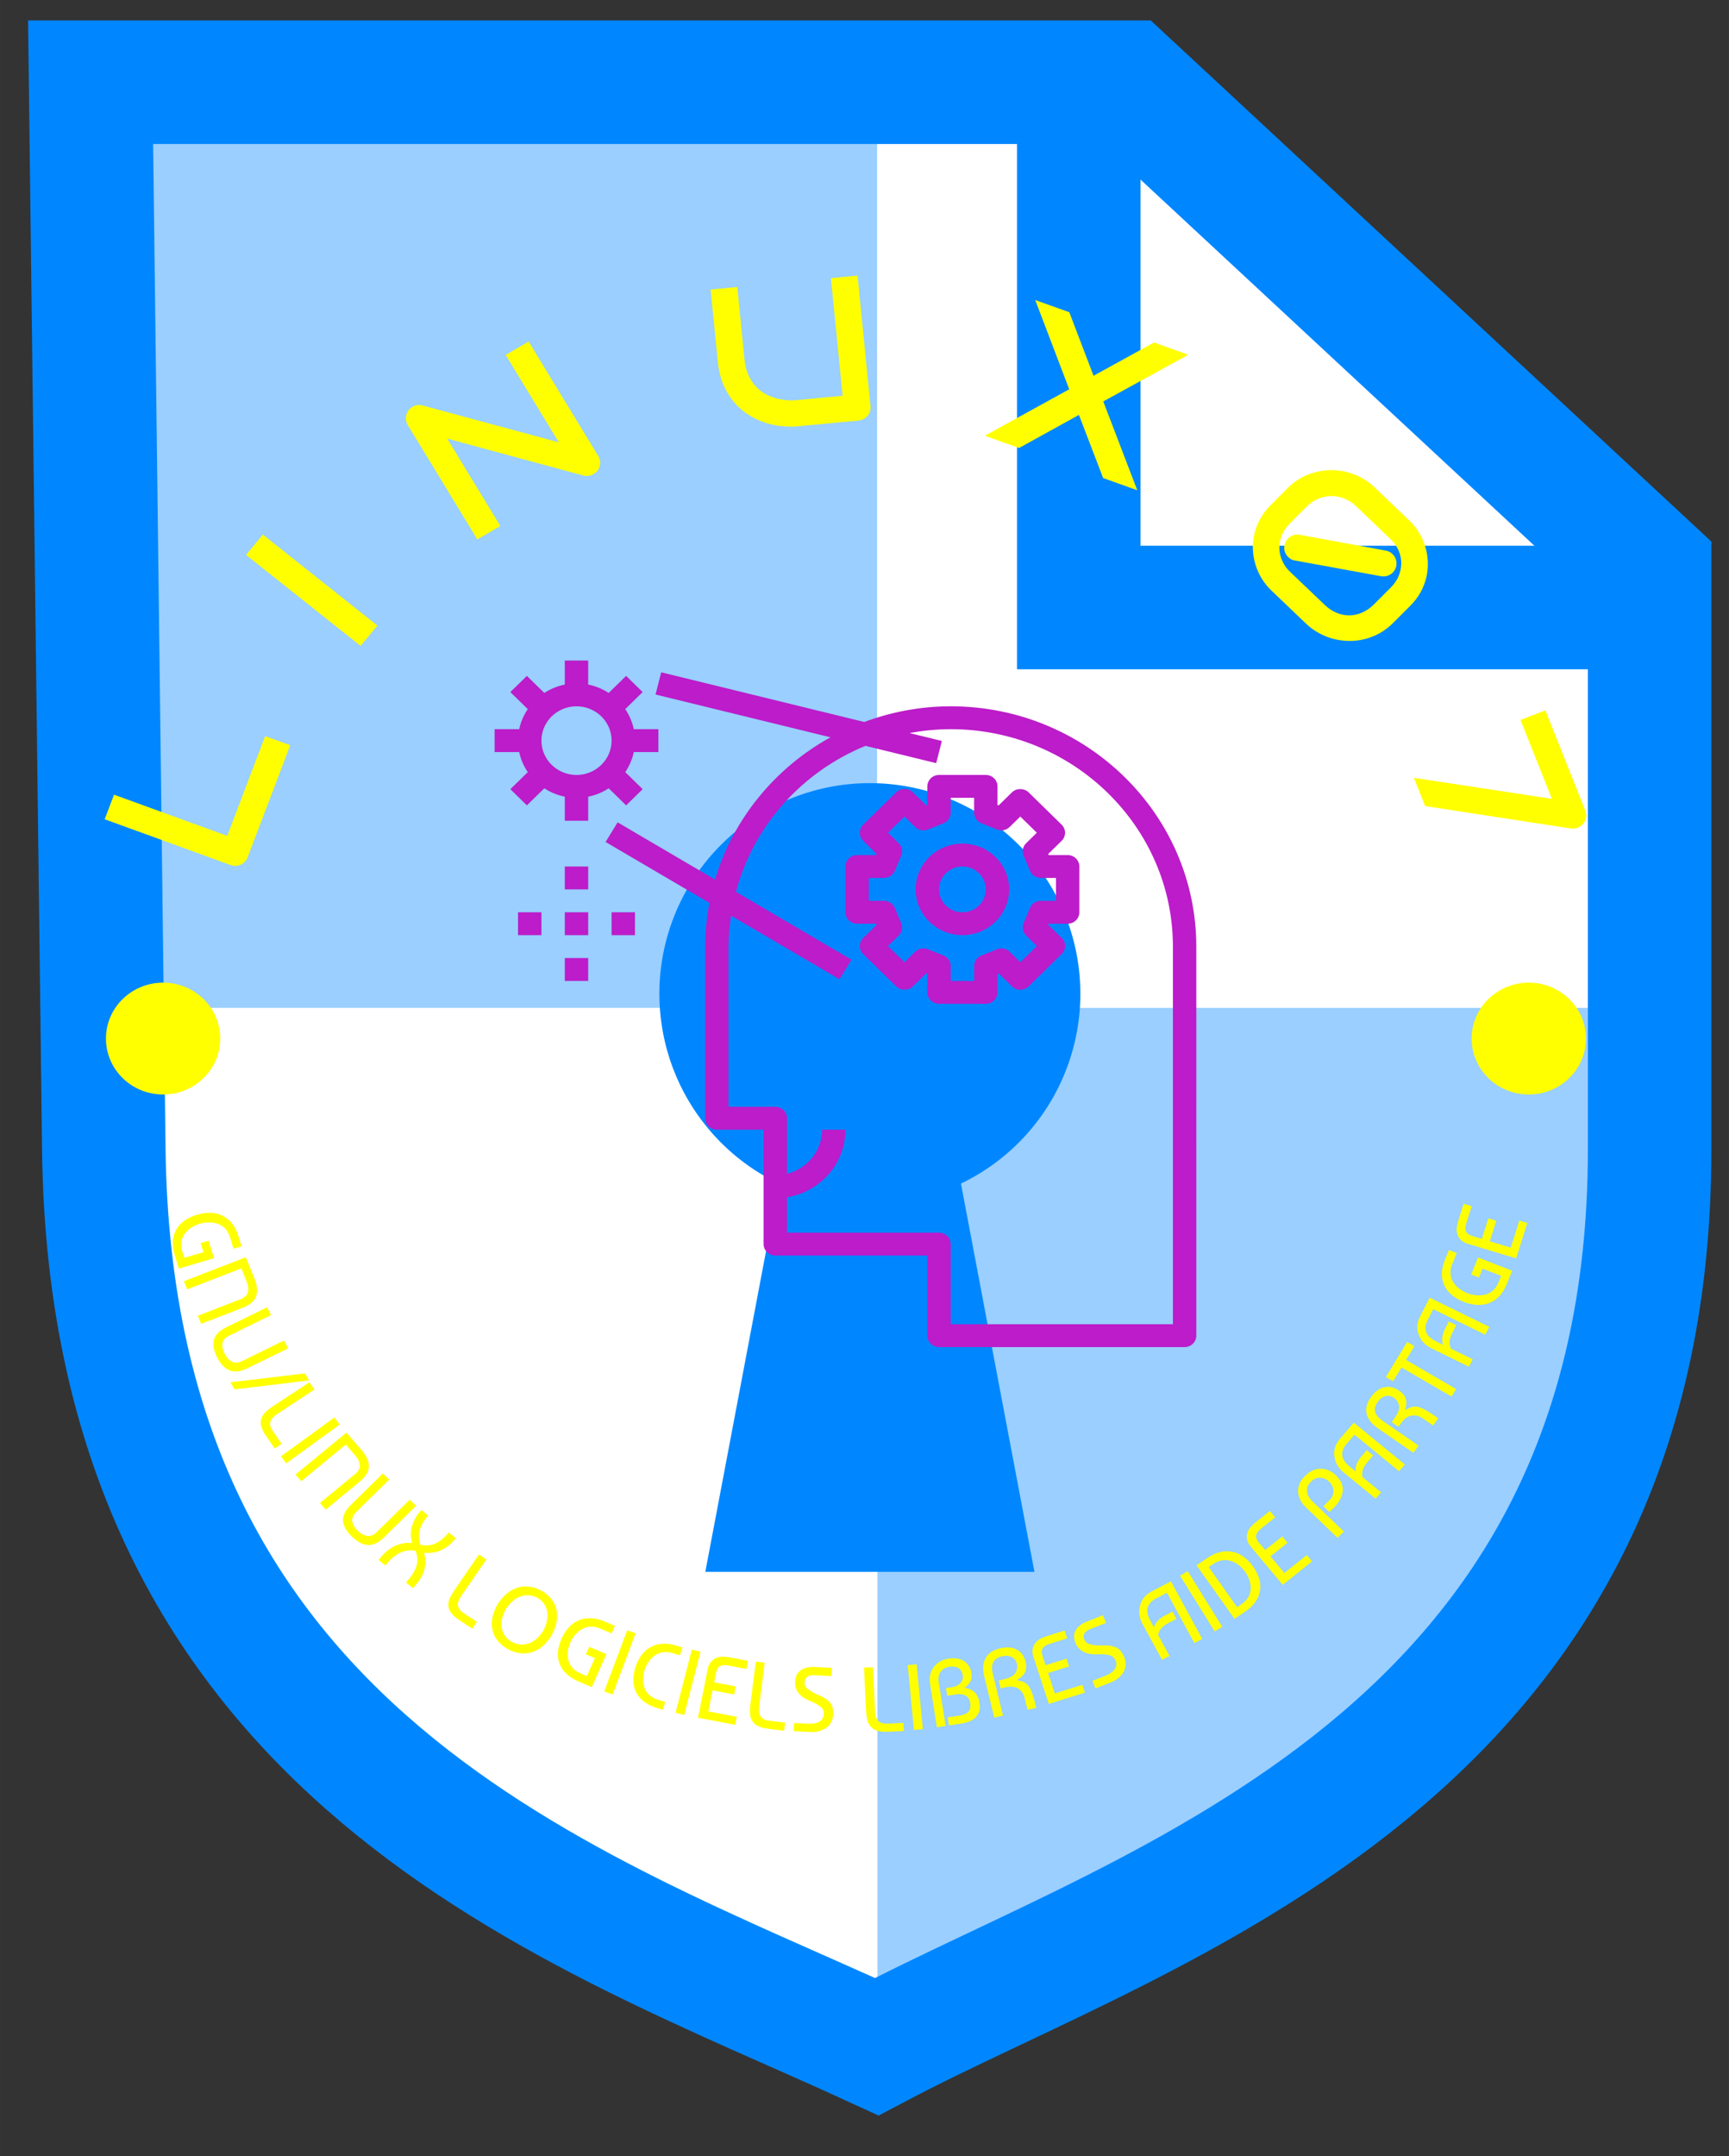
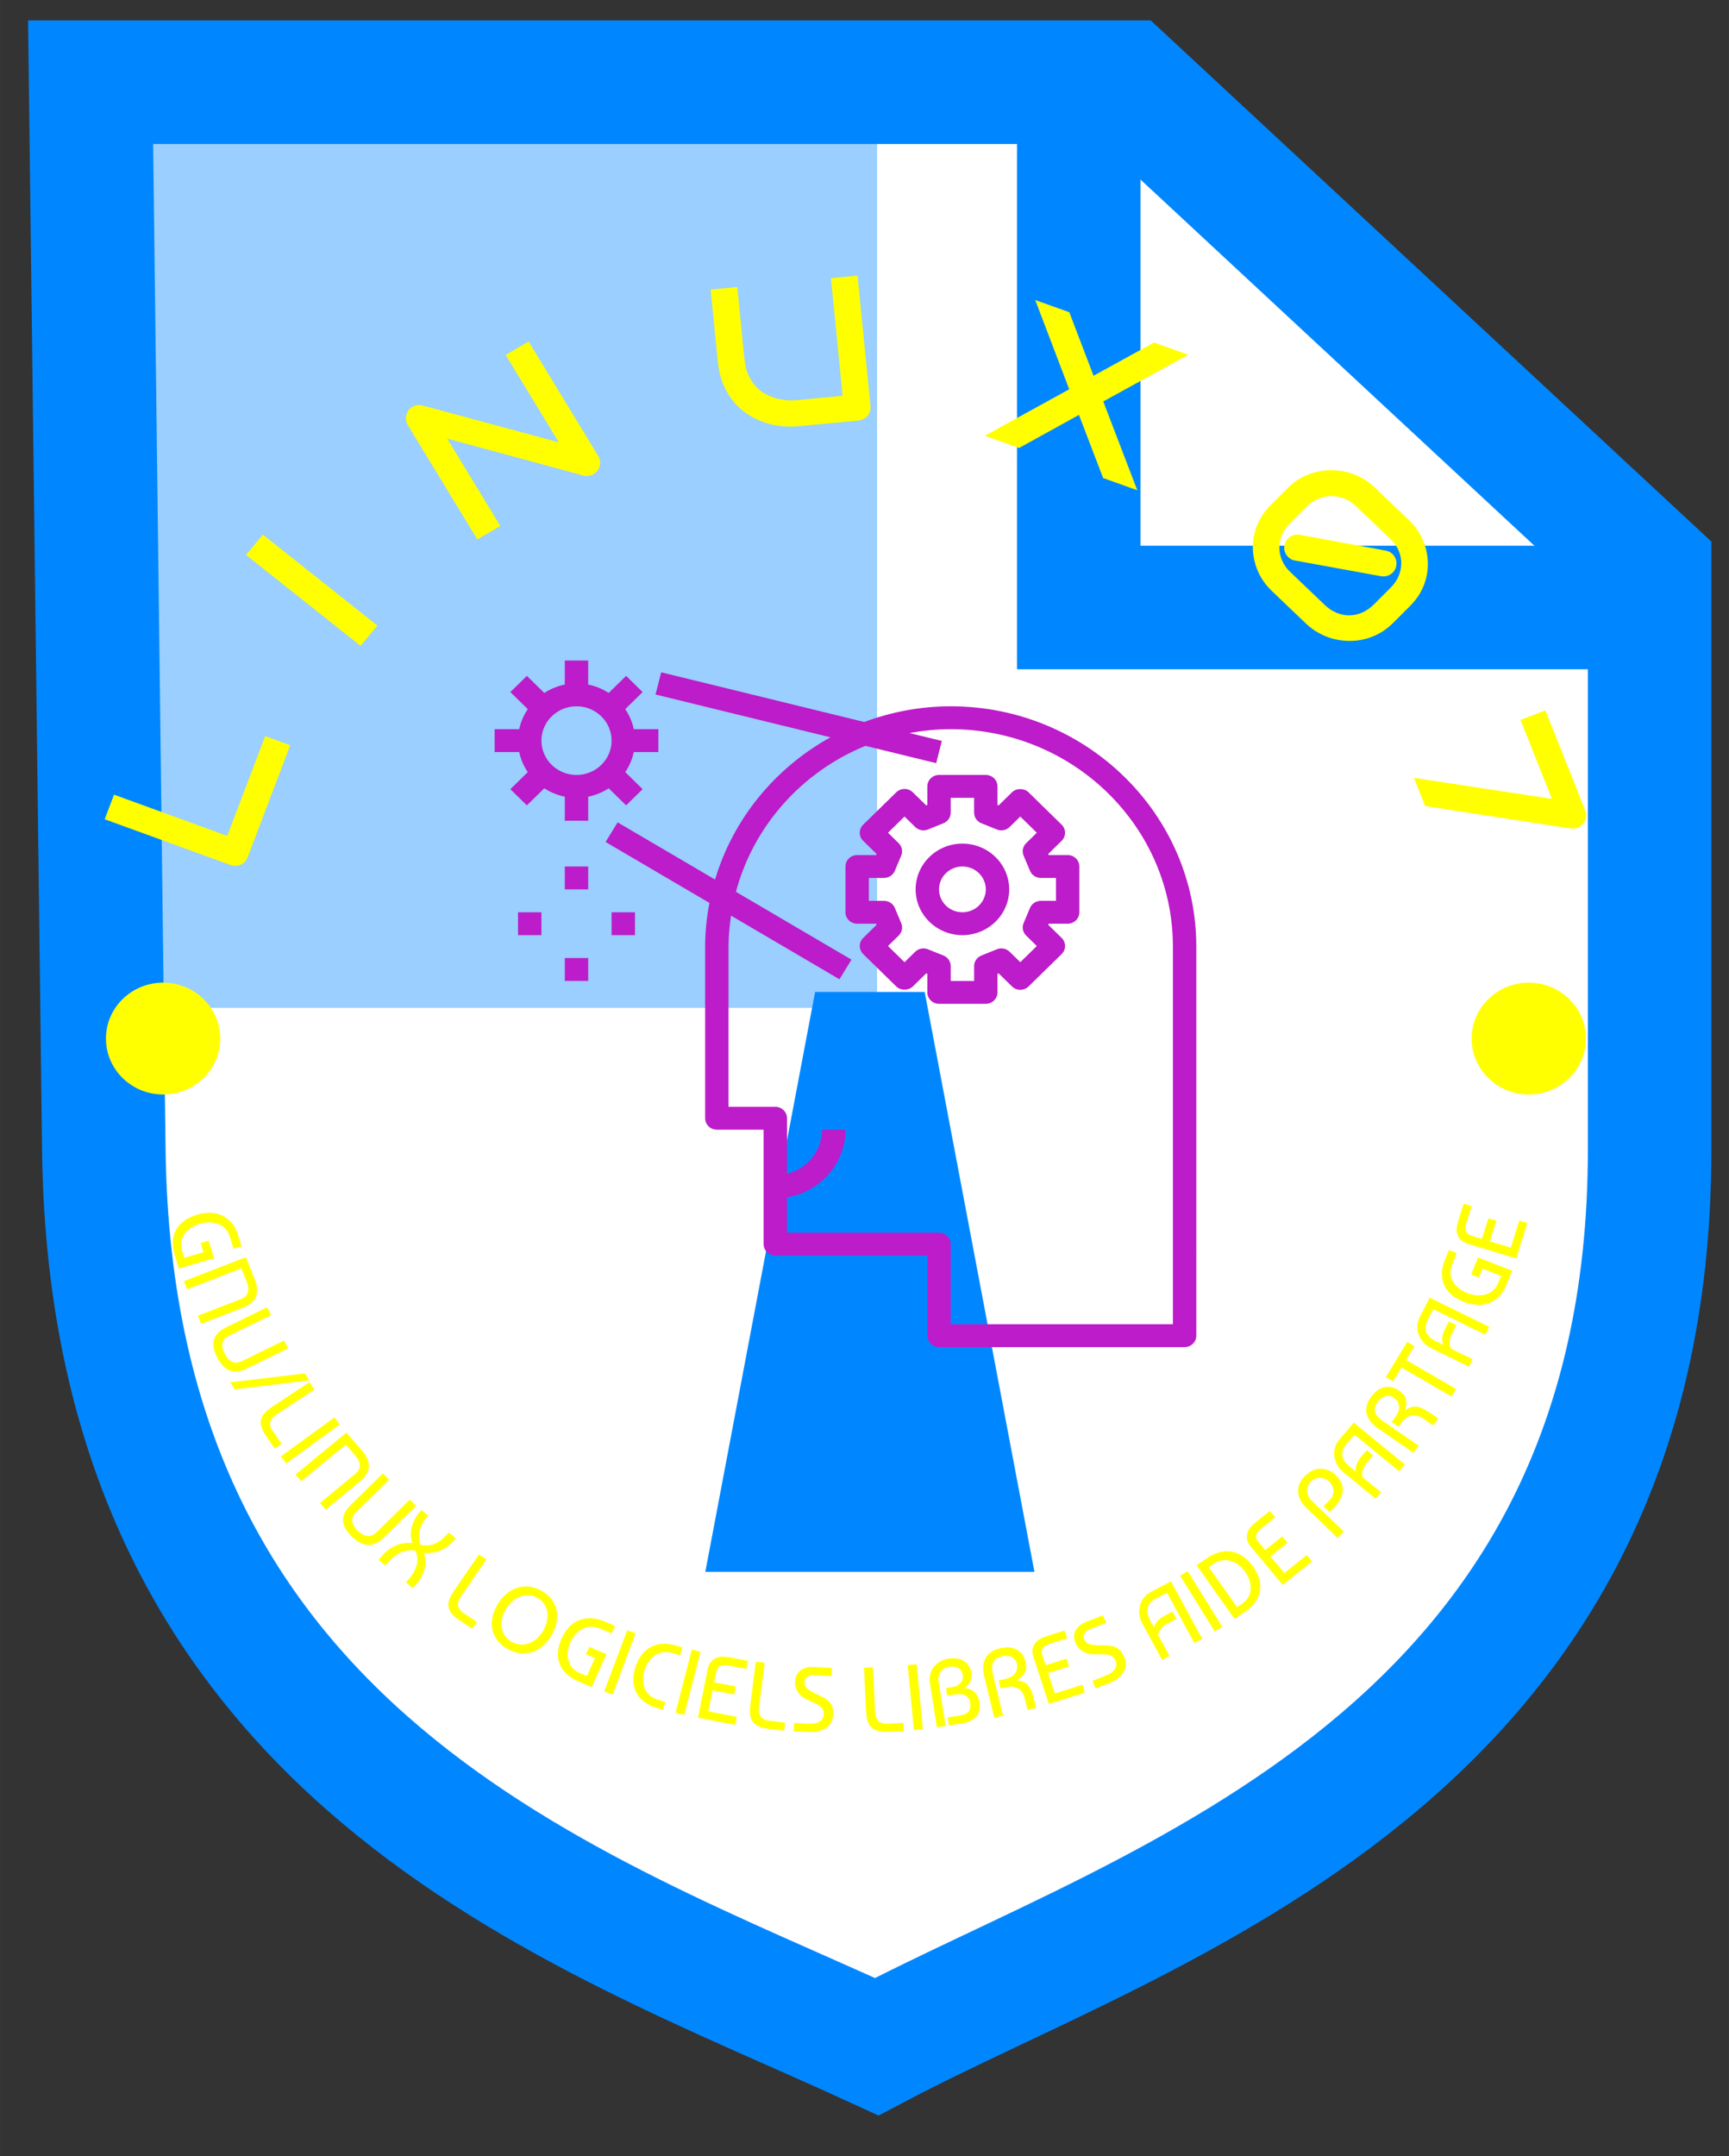
<svg xmlns="http://www.w3.org/2000/svg" xmlns:ns1="http://sodipodi.sourceforge.net/DTD/sodipodi-0.dtd" xmlns:ns2="http://www.inkscape.org/namespaces/inkscape" width="280" height="349" version="1.1" viewBox="0 0 74.083 92.34" id="svg1001" ns1:docname="CryptPad_linux07_logo.svg" ns2:version="1.0.2 (e86c870879, 2021-01-15)">
  <rect x="0" y="0" width="74.083" height="92.34" fill="#333333" stroke="none" />
  <defs id="defs1005" />
  <ns1:namedview pagecolor="#ffffff" bordercolor="#666666" borderopacity="1" objecttolerance="10" gridtolerance="10" guidetolerance="10" ns2:pageopacity="0" ns2:pageshadow="2" ns2:window-width="1366" ns2:window-height="704" id="namedview1003" showgrid="false" ns2:zoom="1.3323782" ns2:cx="104.34946" ns2:cy="146.37468" ns2:window-x="0" ns2:window-y="0" ns2:window-maximized="1" ns2:current-layer="layer2" />
  <g id="g2640" />
  <g ns2:groupmode="layer" id="layer2" ns2:label="Layer 2" style="display:inline;opacity:1">
    <g id="g4361" transform="translate(0.282,-0.384)">
      <g transform="translate(-640.42,-172.99)" style="fill:white" id="g4343">
        <g style="fill:white" id="g4337">
          <path d="m 644.02,176.9 h 44.386 l 22.414,20.826 v 24.899 c 0,26.166 -21.414,32.228 -33.117,38.409 -12.815,-5.894 -32.794,-12.329 -33.117,-38.409 z" style="fill:white" id="path4335" />
        </g>
        <g style="fill:white" id="g4341">
          <path d="m 644.02,176.9 h 44.386 l 22.414,20.826 v 24.899 c 0,26.166 -21.414,32.228 -33.117,38.409 -12.815,-5.894 -32.794,-12.329 -33.117,-38.409 z" style="fill:white" id="path4339" />
        </g>
      </g>
      <g transform="translate(-125.38,-26.449)" id="g4359">
        <path d="m 128.98,30.355 0.555,39.644 h 33.141 l 0.004,-39.644 z" style="fill:#0087ff;fill-opacity:0.396" id="path4345" />
-         <path d="m 162.69,70 0.003,43.946 c 12.825,-5.88 32.762,-17.077 33.127,-43.157 l 0.011,-0.789 z" style="fill:#0087ff;fill-opacity:0.396" id="path4347" />
        <path d="m 128.98,30.355 h 44.386 L 195.78,51.181 V 76.08 c 0,26.166 -21.414,32.228 -33.117,38.409 -12.815,-5.894 -32.794,-12.329 -33.117,-38.409 z" style="fill:none;stroke:#0087ff;stroke-width:5.292" id="path4349" />
        <path d="m 171.32,29.811 v 23.04 h 24.575" style="fill:none;stroke:#0087ff;stroke-width:5.292" id="path4351" />
        <g transform="matrix(1.111,0,0,1.111,18.926,21.932)" style="fill:#0087ff" id="g4357">
-           <path d="m 137.23,42.719 a 8.118,8.118 0 0 1 -8.118,8.118 8.118,8.118 0 0 1 -8.118,-8.118 8.118,8.118 0 0 1 8.118,-8.118 8.118,8.118 0 0 1 8.118,8.118 z" style="fill:#0087ff" id="path4353" />
+           <path d="m 137.23,42.719 z" style="fill:#0087ff" id="path4353" />
          <path d="m 127,42.651 h 4.226 l 4.233,22.354 h -12.693 z" style="fill:#0087ff" id="path4355" />
        </g>
      </g>
    </g>
  </g>
  <g ns2:groupmode="layer" id="layer1" ns2:label="Layer 1" style="display:inline;opacity:1">
    <g id="tight-bounds-3" transform="matrix(0.228,0,0,0.223,-8.863,11.803)" style="stroke-width:1.173">
      <svg viewBox="0 0 395.52 279.72" height="279.72" width="395.52" version="1.1" id="svg2512" style="stroke-width:1.173">
        <g id="g2508" style="stroke-width:1.173">
          <svg viewBox="0 0 395.52 279.72" height="279.72" width="395.52" version="1.1" id="svg2506" style="stroke-width:1.173">
            <g id="g2504" style="stroke-width:1.173">
              <svg viewBox="0 0 395.52 279.72" height="279.72" width="395.52" version="1.1" id="svg2502" style="stroke-width:1.173">
                <g id="g2500" style="stroke-width:1.173">
                  <svg viewBox="0 0 395.52 279.72" height="279.72" width="395.52" version="1.1" id="svg2498" style="stroke-width:1.173">
                    <g id="g2496" style="stroke-width:1.173">
                      <svg viewBox="0 0 395.52 279.72" height="279.72" width="395.52" version="1.1" id="svg2494" style="stroke-width:1.173">
                        <g transform="translate(131.829,73.929)" id="g2490" style="stroke-width:1.173">
                          <svg viewBox="0 0 131.861 131.861" height="131.861" width="131.861" version="1.1" id="svg2488" style="stroke-width:1.173">
                            <g id="g2486" style="stroke-width:1.173">
                              <svg version="1.1" x="0" y="0" viewBox="2 2 60 60" xml:space="preserve" height="131.861" width="131.861" class="icon-o-0" data-fill-palette-color="accent" id="o-0-6" style="stroke-width:1.173">
                                <path d="M 41,6 C 38.394,6 35.909,6.499 33.604,7.37 L 16.243,3.03 15.758,4.97 30.717,8.71 c -4.73,2.671 -8.32,7.117 -9.868,12.432 l -8.333,-5 -1.029,1.715 8.879,5.327 C 20.136,24.424 20,25.696 20,27 v 15 c 0,0.552 0.448,1 1,1 h 4 v 10 c 0,0.552 0.448,1 1,1 h 13 v 7 c 0,0.552 0.448,1 1,1 h 21 c 0.552,0 1,-0.448 1,-1 V 27 C 62,15.42 52.58,6 41,6 Z M 60,60 H 41 v -7 c 0,-0.552 -0.448,-1 -1,-1 H 27 v -3.09 c 2.833,-0.478 5,-2.942 5,-5.91 h -2 c 0,1.858 -1.28,3.411 -3,3.858 V 42 c 0,-0.552 -0.448,-1 -1,-1 H 22 V 27 c 0,-0.92 0.088,-1.819 0.215,-2.705 l 9.27,5.562 1.029,-1.715 -9.88,-5.928 C 24.141,16.44 28.282,11.722 33.711,9.458 l 6.046,1.511 0.485,-1.94 -2.76,-0.69 C 38.624,8.125 39.797,8 41,8 51.477,8 60,16.523 60,27 Z" fill="#bc1cc9" data-fill-palette-color="accent" id="path2467" style="stroke-width:1.403" />
                                <path d="m 51,19 h -1.625 l -0.039,-0.094 1.148,-1.148 c 0.188,-0.188 0.293,-0.442 0.293,-0.707 0,-0.265 -0.105,-0.52 -0.293,-0.707 l -2.829,-2.829 c -0.375,-0.375 -1.039,-0.375 -1.414,0 L 45.093,14.663 45,14.625 V 13 c 0,-0.552 -0.448,-1 -1,-1 h -4 c -0.552,0 -1,0.448 -1,1 v 1.625 l -0.094,0.039 -1.148,-1.148 c -0.188,-0.188 -0.442,-0.293 -0.707,-0.293 -0.265,0 -0.52,0.105 -0.707,0.293 l -2.829,2.829 c -0.188,0.188 -0.293,0.442 -0.293,0.707 0,0.265 0.105,0.52 0.293,0.707 L 34.663,18.907 34.625,19 H 33 c -0.552,0 -1,0.448 -1,1 v 4 c 0,0.552 0.448,1 1,1 h 1.625 l 0.039,0.094 -1.148,1.148 c -0.188,0.188 -0.293,0.442 -0.293,0.707 0,0.265 0.105,0.52 0.293,0.707 l 2.829,2.829 c 0.375,0.375 1.039,0.375 1.414,0 L 38.907,29.337 39,29.375 V 31 c 0,0.552 0.448,1 1,1 h 4 c 0.552,0 1,-0.448 1,-1 v -1.625 l 0.094,-0.039 1.148,1.148 c 0.188,0.188 0.442,0.293 0.707,0.293 0.265,0 0.52,-0.105 0.707,-0.293 l 2.829,-2.829 c 0.188,-0.188 0.293,-0.442 0.293,-0.707 0,-0.265 -0.105,-0.52 -0.293,-0.707 L 49.337,25.093 49.375,25 H 51 c 0.552,0 1,-0.448 1,-1 v -4 c 0,-0.552 -0.448,-1 -1,-1 z m -1,4 h -1.294 c -0.405,0 -0.771,0.245 -0.925,0.619 l -0.548,1.33 c -0.154,0.374 -0.068,0.803 0.218,1.088 l 0.913,0.913 -1.414,1.414 -0.913,-0.913 c -0.286,-0.286 -0.716,-0.372 -1.088,-0.218 l -1.33,0.548 C 43.245,27.936 43,28.301 43,28.706 V 30 h -2 v -1.294 c 0,-0.405 -0.245,-0.771 -0.619,-0.925 l -1.33,-0.548 c -0.373,-0.154 -0.803,-0.068 -1.088,0.218 l -0.913,0.913 -1.414,-1.414 0.913,-0.913 c 0.286,-0.285 0.372,-0.714 0.218,-1.088 l -0.548,-1.33 C 36.064,23.245 35.699,23 35.294,23 H 34 v -2 h 1.294 c 0.405,0 0.771,-0.245 0.925,-0.619 l 0.548,-1.33 c 0.154,-0.374 0.068,-0.803 -0.218,-1.088 l -0.913,-0.913 1.414,-1.414 0.913,0.913 c 0.285,0.286 0.715,0.372 1.088,0.218 l 1.33,-0.548 C 40.755,16.064 41,15.699 41,15.294 V 14 h 2 v 1.294 c 0,0.405 0.245,0.771 0.619,0.925 l 1.33,0.548 c 0.372,0.154 0.802,0.068 1.088,-0.218 l 0.913,-0.913 1.414,1.414 -0.913,0.913 c -0.286,0.285 -0.372,0.714 -0.218,1.088 l 0.548,1.33 C 47.936,20.755 48.301,21 48.706,21 H 50 Z" fill="#bc1cc9" data-fill-palette-color="accent" id="path2469" style="stroke-width:1.403" />
                                <path d="m 42,18 c -2.206,0 -4,1.794 -4,4 0,2.206 1.794,4 4,4 2.206,0 4,-1.794 4,-4 0,-2.206 -1.794,-4 -4,-4 z m 0,6 c -1.103,0 -2,-0.897 -2,-2 0,-1.103 0.897,-2 2,-2 1.103,0 2,0.897 2,2 0,1.103 -0.897,2 -2,2 z" fill="#bc1cc9" data-fill-palette-color="accent" id="path2471" style="stroke-width:1.403" />
                                <path d="m 4.833,11.753 -1.49,1.49 1.414,1.414 1.49,-1.49 C 6.771,13.515 7.363,13.769 8,13.899 V 16 h 2 v -2.101 c 0.637,-0.13 1.229,-0.384 1.753,-0.732 l 1.49,1.49 1.414,-1.414 -1.49,-1.49 C 13.515,11.229 13.769,10.637 13.899,10 H 16 V 8 H 13.899 C 13.769,7.363 13.515,6.771 13.167,6.247 l 1.49,-1.49 -1.414,-1.414 -1.49,1.49 C 11.229,4.485 10.637,4.231 10,4.101 V 2 H 8 V 4.101 C 7.363,4.231 6.771,4.485 6.247,4.833 l -1.49,-1.49 -1.414,1.414 1.49,1.49 C 4.485,6.771 4.231,7.363 4.101,8 H 2 v 2 h 2.101 c 0.13,0.637 0.384,1.229 0.732,1.753 z M 9,6 c 1.654,0 3,1.346 3,3 0,1.654 -1.346,3 -3,3 C 7.346,12 6,10.654 6,9 6,7.346 7.346,6 9,6 Z" fill="#bc1cc9" data-fill-palette-color="accent" id="path2473" style="stroke-width:1.403" />
                                <rect x="8" y="20" width="2" height="2" fill="#bc1cc9" data-fill-palette-color="accent" id="rect2475" style="stroke-width:1.403" />
-                                 <rect x="8" y="24" width="2" height="2" fill="#bc1cc9" data-fill-palette-color="accent" id="rect2477" style="stroke-width:1.403" />
                                <rect x="8" y="28" width="2" height="2" fill="#bc1cc9" data-fill-palette-color="accent" id="rect2479" style="stroke-width:1.403" />
                                <rect x="12" y="24" width="2" height="2" fill="#bc1cc9" data-fill-palette-color="accent" id="rect2481" style="stroke-width:1.403" />
                                <rect x="4" y="24" width="2" height="2" fill="#bc1cc9" data-fill-palette-color="accent" id="rect2483" style="stroke-width:1.403" />
                              </svg>
                            </g>
                          </svg>
                        </g>
                        <path d="m 88.704,88.449 4.71,1.751 -7.995,21.499 c -0.125,0.338 -0.303,0.631 -0.533,0.879 -0.228,0.241 -0.486,0.428 -0.774,0.56 -0.291,0.139 -0.605,0.214 -0.943,0.226 -0.332,0.014 -0.67,-0.042 -1.014,-0.17 v 0 l -23.611,-8.781 1.756,-4.72 21.279,7.913 z M 88.27,49.741 109.8,67.216 106.633,71.118 85.103,53.644 Z m 49.949,-37.075 13.077,21.982 c 0.188,0.316 0.301,0.639 0.341,0.972 0.043,0.338 0.025,0.661 -0.053,0.968 -0.078,0.308 -0.218,0.597 -0.421,0.868 -0.197,0.267 -0.447,0.491 -0.751,0.672 v 0 c -0.263,0.156 -0.561,0.266 -0.894,0.33 -0.328,0.061 -0.663,0.043 -1.005,-0.054 v 0 l -25.598,-7.097 9.987,16.787 -4.328,2.575 -13.083,-21.991 c -0.264,-0.444 -0.376,-0.919 -0.337,-1.424 0.036,-0.512 0.194,-0.97 0.475,-1.375 v 0 c 0.308,-0.412 0.703,-0.706 1.184,-0.882 0.484,-0.169 0.98,-0.187 1.486,-0.053 v 0 l 25.587,7.078 -9.987,-16.786 z M 200.032,0 l 2.43,25.073 c 0.035,0.365 0.004,0.706 -0.095,1.023 -0.099,0.324 -0.252,0.608 -0.461,0.854 -0.208,0.245 -0.461,0.448 -0.76,0.606 -0.292,0.158 -0.614,0.254 -0.966,0.288 v 0 l -11.273,1.093 c -1.069,0.104 -2.159,0.093 -3.27,-0.031 -1.112,-0.124 -2.201,-0.377 -3.269,-0.759 -1.069,-0.388 -2.089,-0.91 -3.061,-1.567 -0.972,-0.657 -1.842,-1.46 -2.61,-2.41 -0.775,-0.956 -1.42,-2.075 -1.933,-3.356 -0.513,-1.275 -0.848,-2.721 -1.004,-4.338 v 0 l -1.338,-13.8 5.012,-0.486 1.338,13.8 c 0.136,1.407 0.448,2.582 0.936,3.525 0.48,0.937 1.056,1.704 1.728,2.301 0.665,0.591 1.375,1.038 2.128,1.34 0.753,0.303 1.463,0.514 2.13,0.634 0.666,0.112 1.249,0.169 1.747,0.168 0.499,0 0.826,-0.008 0.981,-0.023 v 0 l 8.798,-0.853 -2.191,-22.597 z m 39.789,7.036 4.561,12.204 11.353,-6.391 6.445,2.354 -15.975,8.969 6.393,17.052 -6.415,-2.343 -4.547,-12.124 -11.253,6.352 -6.435,-2.35 15.861,-8.924 -6.385,-17.136 z m 64.071,56.384 -3.162,3.239 c -0.792,0.812 -1.645,1.481 -2.556,2.006 -0.917,0.521 -1.866,0.904 -2.848,1.152 -0.978,0.252 -1.964,0.367 -2.959,0.345 -0.995,-0.012 -1.968,-0.144 -2.918,-0.397 -0.949,-0.253 -1.862,-0.626 -2.738,-1.121 -0.871,-0.489 -1.666,-1.085 -2.386,-1.788 v 0 l -6.485,-6.33 c -0.73,-0.713 -1.352,-1.5 -1.867,-2.364 -0.51,-0.859 -0.903,-1.76 -1.179,-2.704 -0.275,-0.943 -0.431,-1.912 -0.467,-2.907 -0.046,-0.994 0.046,-1.983 0.274,-2.966 0.233,-0.978 0.599,-1.932 1.097,-2.861 0.499,-0.928 1.144,-1.799 1.937,-2.611 v 0 l 3.162,-3.239 c 1.192,-1.221 2.51,-2.114 3.954,-2.679 1.45,-0.57 2.917,-0.847 4.402,-0.831 1.481,0.011 2.921,0.301 4.322,0.87 1.4,0.57 2.645,1.386 3.735,2.45 v 0 l 6.485,6.331 c 0.72,0.702 1.334,1.483 1.845,2.342 0.519,0.859 0.915,1.762 1.186,2.711 0.275,0.943 0.434,1.91 0.474,2.899 0.041,0.999 -0.053,1.991 -0.281,2.974 -0.224,0.988 -0.585,1.946 -1.083,2.875 -0.503,0.924 -1.151,1.792 -1.944,2.604 z m -6.787,-0.3 3.162,-3.239 c 0.693,-0.71 1.195,-1.483 1.507,-2.318 0.308,-0.83 0.451,-1.664 0.432,-2.5 -0.025,-0.831 -0.21,-1.634 -0.556,-2.408 -0.35,-0.769 -0.839,-1.451 -1.466,-2.044 v 0 l -6.485,-6.331 c -0.594,-0.598 -1.279,-1.063 -2.057,-1.395 -0.778,-0.342 -1.588,-0.52 -2.429,-0.533 -0.836,-0.019 -1.671,0.135 -2.503,0.462 -0.837,0.332 -1.607,0.858 -2.309,1.578 v 0 l -3.162,3.239 c -0.703,0.72 -1.208,1.495 -1.515,2.325 -0.312,0.835 -0.451,1.668 -0.417,2.499 0.029,0.836 0.222,1.641 0.577,2.416 0.346,0.774 0.835,1.46 1.467,2.058 v 0 l 6.485,6.331 c 0.71,0.693 1.47,1.203 2.282,1.53 0.801,0.327 1.608,0.483 2.42,0.468 0.812,-0.024 1.61,-0.214 2.394,-0.569 0.784,-0.365 1.508,-0.888 2.173,-1.569 z m 4.171,-7.397 v 0 c -0.058,0.342 -0.182,0.654 -0.37,0.935 -0.18,0.281 -0.403,0.509 -0.67,0.686 -0.267,0.185 -0.566,0.312 -0.896,0.378 -0.322,0.066 -0.658,0.066 -1.01,-0.002 v 0 l -16.054,-2.993 c -0.27,-0.036 -0.511,-0.11 -0.724,-0.222 -0.208,-0.118 -0.4,-0.262 -0.575,-0.433 v 0 c -0.296,-0.29 -0.512,-0.633 -0.646,-1.031 -0.13,-0.402 -0.152,-0.812 -0.066,-1.232 v 0 c 0.059,-0.341 0.18,-0.651 0.364,-0.927 0.179,-0.281 0.402,-0.514 0.669,-0.7 0.258,-0.186 0.549,-0.314 0.875,-0.385 0.321,-0.076 0.655,-0.078 1.002,-0.005 v 0 l 16.084,3.022 c 0.332,0.058 0.641,0.179 0.927,0.363 0.276,0.184 0.507,0.41 0.693,0.677 0.176,0.267 0.302,0.561 0.378,0.882 0.072,0.326 0.078,0.655 0.019,0.987 z m 35.13,49.541 v 0 c -0.292,0.355 -0.644,0.612 -1.055,0.773 -0.418,0.163 -0.852,0.211 -1.3,0.145 v 0 l -27.354,-4.299 -2.113,-5.424 25.939,4.04 -5.91,-15.169 4.683,-1.825 7.506,19.264 c 0.162,0.418 0.211,0.851 0.145,1.3 -0.066,0.449 -0.246,0.847 -0.541,1.195 z M 73.133,187.412 v 0 l 0.369,1.231 3.603,-1.081 -0.527,-1.758 1.504,-0.451 1.01,3.368 -6.61,1.984 -0.791,-2.636 c -0.551,-1.836 -0.463,-3.434 0.264,-4.795 0.736,-1.356 2.055,-2.327 3.959,-2.912 v 0 c 1.911,-0.559 3.544,-0.474 4.898,0.255 1.362,0.733 2.319,2.018 2.87,3.854 v 0 l 0.591,1.972 -1.513,0.454 -0.653,-2.177 c -0.379,-1.263 -1.091,-2.11 -2.136,-2.542 -1.043,-0.425 -2.223,-0.454 -3.539,-0.088 v 0 c -1.307,0.421 -2.279,1.096 -2.915,2.025 -0.635,0.935 -0.763,2.034 -0.384,3.297 z m 11.087,3.261 -10.172,4.023 -0.618,-1.564 11.641,-4.604 1.624,4.105 c 0.542,1.371 0.637,2.517 0.285,3.439 -0.345,0.918 -1.178,1.639 -2.499,2.161 v 0 l -7.812,3.09 -0.615,-1.555 8.03,-3.176 c 0.752,-0.297 1.207,-0.744 1.366,-1.34 0.153,-0.594 0.08,-1.267 -0.217,-2.019 v 0 z m 0.152,17.798 7.885,-3.948 0.753,1.505 -7.676,3.842 c -1.27,0.636 -2.364,0.773 -3.282,0.412 -0.924,-0.358 -1.718,-1.2 -2.381,-2.525 -0.66,-1.319 -0.855,-2.452 -0.585,-3.401 0.264,-0.945 1.031,-1.736 2.301,-2.371 v 0 l 7.676,-3.843 0.753,1.504 -7.886,3.948 c -0.723,0.362 -1.138,0.847 -1.244,1.455 -0.103,0.598 0.028,1.262 0.393,1.992 v 0 c 0.371,0.741 0.831,1.256 1.378,1.545 0.553,0.285 1.191,0.247 1.915,-0.115 z m 11.798,2.368 0.814,1.342 -14.012,1.726 -0.819,-1.351 z m -6.071,11.017 1.702,2.529 -1.302,0.877 -1.457,-2.165 c -0.27,-0.401 -0.476,-0.725 -0.618,-0.973 -0.144,-0.239 -0.279,-0.566 -0.403,-0.982 -0.134,-0.418 -0.176,-0.816 -0.127,-1.193 v 0 c 0.092,-0.594 0.336,-1.102 0.731,-1.524 0.396,-0.422 0.91,-0.846 1.542,-1.271 v 0 l 6.859,-4.616 0.939,1.395 -6.825,4.594 c -0.576,0.387 -0.985,0.752 -1.228,1.097 v 0 c -0.429,0.665 -0.367,1.409 0.187,2.232 z m 12.613,-1.2 -10.047,7.467 -1.004,-1.35 10.048,-7.467 z m 1.15,3.851 -8.37,7.043 -1.083,-1.288 9.579,-8.059 2.842,3.377 c 0.95,1.129 1.404,2.186 1.362,3.171 -0.036,0.981 -0.597,1.928 -1.684,2.843 v 0 l -6.428,5.408 -1.076,-1.279 6.607,-5.559 c 0.619,-0.521 0.909,-1.089 0.87,-1.705 -0.044,-0.612 -0.326,-1.227 -0.847,-1.846 v 0 z m 5.791,16.829 6.225,-6.246 1.191,1.188 -6.059,6.08 c -1.003,1.006 -1.997,1.483 -2.982,1.432 -0.99,-0.047 -2.01,-0.593 -3.059,-1.639 -1.045,-1.041 -1.589,-2.054 -1.634,-3.039 -0.05,-0.98 0.426,-1.973 1.429,-2.979 v 0 l 6.06,-6.08 1.191,1.187 -6.225,6.246 c -0.571,0.573 -0.81,1.164 -0.718,1.775 0.093,0.6 0.428,1.188 1.005,1.764 v 0 c 0.587,0.585 1.186,0.928 1.797,1.028 0.615,0.095 1.208,-0.144 1.779,-0.717 z m 8.265,-4.108 v 0 l 0.138,-0.164 1.288,1.081 -0.137,0.164 c -1.534,1.827 -1.968,3.65 -1.302,5.469 v 0 c 1.06,0.206 2.002,0.109 2.825,-0.291 0.82,-0.395 1.603,-1.037 2.35,-1.927 v 0 l 0.138,-0.164 1.312,1.101 -0.243,0.289 c -1.595,1.9 -3.497,2.739 -5.706,2.517 v 0 c 0.584,2.159 0.088,4.177 -1.49,6.057 v 0 l -0.609,0.726 -1.312,-1.101 0.505,-0.601 c 0.742,-0.885 1.239,-1.768 1.49,-2.649 0.251,-0.88 0.183,-1.825 -0.204,-2.833 v 0 c -1.906,-0.34 -3.626,0.404 -5.16,2.231 v 0 l -0.504,0.601 -1.289,-1.081 0.505,-0.601 c 1.638,-1.952 3.575,-2.833 5.811,-2.643 v 0 c -0.593,-2.148 -0.062,-4.208 1.594,-6.181 z m 8.053,19.633 2.527,1.704 -0.878,1.302 -2.164,-1.459 c -0.4,-0.27 -0.712,-0.493 -0.938,-0.669 -0.223,-0.167 -0.471,-0.42 -0.742,-0.759 -0.281,-0.337 -0.47,-0.689 -0.566,-1.058 v 0 c -0.138,-0.585 -0.103,-1.147 0.105,-1.687 0.209,-0.54 0.525,-1.125 0.951,-1.757 v 0 l 4.622,-6.855 1.395,0.941 -4.6,6.821 c -0.387,0.575 -0.629,1.067 -0.725,1.478 v 0 c -0.148,0.778 0.19,1.444 1.013,1.998 z m 15.025,3.336 v 0 c 0.312,-0.588 0.532,-1.186 0.658,-1.792 0.131,-0.611 0.15,-1.199 0.059,-1.763 -0.09,-0.564 -0.29,-1.079 -0.598,-1.546 -0.311,-0.476 -0.742,-0.868 -1.295,-1.175 v 0 c -0.552,-0.307 -1.11,-0.465 -1.672,-0.474 -0.565,-0.019 -1.111,0.082 -1.638,0.302 -0.527,0.22 -1.016,0.547 -1.467,0.981 -0.447,0.427 -0.839,0.929 -1.175,1.505 v 0 c -0.318,0.6 -0.539,1.2 -0.663,1.8 -0.123,0.6 -0.135,1.173 -0.034,1.719 0.098,0.552 0.307,1.057 0.628,1.516 0.311,0.46 0.743,0.844 1.295,1.152 v 0 c 0.553,0.307 1.11,0.472 1.672,0.497 0.552,0.027 1.088,-0.063 1.609,-0.272 0.517,-0.202 0.997,-0.514 1.442,-0.936 0.444,-0.422 0.837,-0.926 1.179,-1.514 z m -8.705,-4.839 v 0 c 0.491,-0.855 1.056,-1.563 1.695,-2.126 0.636,-0.556 1.317,-0.955 2.042,-1.197 0.723,-0.251 1.469,-0.334 2.238,-0.249 0.772,0.08 1.545,0.334 2.317,0.763 v 0 c 0.76,0.423 1.381,0.943 1.862,1.56 0.484,0.612 0.814,1.292 0.988,2.042 0.171,0.741 0.188,1.528 0.051,2.362 -0.14,0.84 -0.443,1.693 -0.91,2.561 v 0 c -0.494,0.861 -1.055,1.568 -1.681,2.122 -0.627,0.553 -1.295,0.944 -2.005,1.171 -0.719,0.231 -1.466,0.301 -2.241,0.213 -0.775,-0.089 -1.548,-0.348 -2.32,-0.777 v 0 c -0.773,-0.43 -1.401,-0.95 -1.885,-1.562 -0.485,-0.611 -0.816,-1.281 -0.994,-2.01 -0.187,-0.726 -0.211,-1.501 -0.071,-2.326 0.139,-0.824 0.444,-1.673 0.914,-2.547 z m 15.696,13.105 v 0 l 1.178,0.513 1.5,-3.45 -1.682,-0.732 0.626,-1.439 3.225,1.402 -2.752,6.329 -2.524,-1.097 c -1.758,-0.765 -2.922,-1.864 -3.491,-3.297 -0.561,-1.437 -0.451,-3.072 0.331,-4.903 v 0 c 0.806,-1.821 1.925,-3.013 3.356,-3.577 1.44,-0.567 3.038,-0.468 4.796,0.296 v 0 l 1.888,0.821 -0.63,1.449 -2.085,-0.906 c -1.209,-0.526 -2.315,-0.529 -3.319,-0.01 -0.998,0.523 -1.782,1.405 -2.352,2.646 v 0 c -0.522,1.27 -0.634,2.448 -0.335,3.534 0.304,1.088 1.061,1.896 2.27,2.421 z m 10.341,-7.707 -4.326,11.747 -1.578,-0.581 4.325,-11.748 z m -0.057,6.546 v 0 c 0.597,-1.899 1.576,-3.209 2.934,-3.929 1.368,-0.725 2.967,-0.806 4.8,-0.243 v 0 l 1.11,0.341 -0.464,1.511 -1.315,-0.404 c -1.261,-0.388 -2.361,-0.267 -3.3,0.361 -0.933,0.631 -1.613,1.595 -2.041,2.893 v 0 c -0.377,1.32 -0.356,2.503 0.062,3.549 0.425,1.048 1.267,1.765 2.527,2.152 v 0 l 1.316,0.404 -0.461,1.501 -1.111,-0.341 c -1.832,-0.563 -3.111,-1.525 -3.838,-2.886 -0.718,-1.365 -0.791,-3.001 -0.219,-4.909 z m 12.248,-3.01 -3.059,12.14 -1.631,-0.412 3.059,-12.139 z m 6.811,12.502 -0.301,1.541 -6.984,-1.365 1.829,-9.355 c 0.169,-0.867 0.578,-1.507 1.227,-1.92 v 0 c 0.449,-0.28 0.918,-0.427 1.406,-0.442 0.487,-0.016 1.071,0.043 1.752,0.176 v 0 l 3.171,0.62 -0.303,1.551 -3.402,-0.665 c -1.287,-0.252 -2.036,0.159 -2.245,1.233 v 0 l -0.392,2.001 4.052,0.792 -0.301,1.541 -4.052,-0.792 -0.79,4.042 z m 6.067,0.744 3.025,0.374 -0.192,1.558 -2.59,-0.32 c -0.479,-0.059 -0.859,-0.116 -1.14,-0.172 -0.275,-0.047 -0.61,-0.161 -1.006,-0.34 -0.403,-0.173 -0.731,-0.402 -0.983,-0.686 v 0 c -0.388,-0.459 -0.612,-0.977 -0.671,-1.552 -0.059,-0.576 -0.042,-1.242 0.052,-1.997 v 0 l 1.015,-8.205 1.669,0.206 -1.01,8.165 c -0.085,0.688 -0.077,1.237 0.023,1.646 v 0 c 0.221,0.76 0.824,1.201 1.808,1.323 z m 8.54,-10.313 3.268,0.176 -0.085,1.577 -3.166,-0.17 c -1.201,-0.064 -1.828,0.392 -1.88,1.369 v 0 c -0.029,0.523 0.212,0.978 0.722,1.366 0.51,0.395 1.211,0.783 2.102,1.165 v 0 c 0.392,0.177 0.727,0.352 1.003,0.523 0.276,0.179 0.554,0.404 0.832,0.678 0.27,0.28 0.466,0.631 0.586,1.052 0.121,0.415 0.167,0.891 0.138,1.427 v 0 c -0.032,0.597 -0.186,1.123 -0.463,1.578 -0.276,0.455 -0.618,0.807 -1.026,1.058 -0.408,0.243 -0.819,0.422 -1.234,0.536 -0.421,0.113 -0.829,0.166 -1.223,0.158 v 0 c -0.164,0.005 -0.402,-0.001 -0.714,-0.018 v 0 l -2.779,-0.149 0.084,-1.568 2.728,0.147 c 0.808,0.043 1.479,-0.091 2.013,-0.402 0.527,-0.312 0.808,-0.797 0.844,-1.456 v 0 c 0.017,-0.319 -0.039,-0.604 -0.169,-0.856 -0.129,-0.252 -0.321,-0.473 -0.577,-0.664 -0.261,-0.198 -0.528,-0.369 -0.799,-0.513 -0.271,-0.144 -0.6,-0.297 -0.986,-0.461 v 0 c -0.106,-0.047 -0.189,-0.082 -0.249,-0.105 v 0 c -1.828,-0.813 -2.699,-2.031 -2.612,-3.653 v 0 c 0.054,-0.997 0.417,-1.726 1.088,-2.187 0.664,-0.461 1.516,-0.664 2.554,-0.608 z m 13.676,10.881 3.045,-0.142 0.073,1.568 -2.607,0.122 c -0.482,0.022 -0.866,0.03 -1.152,0.023 -0.279,-0.001 -0.629,-0.056 -1.049,-0.165 -0.427,-0.103 -0.788,-0.273 -1.085,-0.511 v 0 c -0.461,-0.387 -0.768,-0.859 -0.924,-1.416 -0.155,-0.558 -0.25,-1.217 -0.286,-1.977 v 0 l -0.385,-8.259 1.681,-0.078 0.383,8.218 c 0.032,0.692 0.132,1.232 0.3,1.619 v 0 c 0.346,0.712 1.014,1.044 2.006,0.998 z m 5.521,-11.404 1.167,12.465 -1.675,0.156 -1.167,-12.464 z m 4.155,3.453 1.294,8.393 -1.642,0.253 -1.3,-8.433 c -0.187,-1.209 0.054,-2.257 0.722,-3.144 0.661,-0.886 1.569,-1.418 2.724,-1.596 v 0 c 1.277,-0.196 2.283,-0.025 3.02,0.515 0.744,0.545 1.188,1.285 1.332,2.218 v 0 c 0.183,1.189 -0.239,2.128 -1.268,2.816 v 0 l 0.011,0.07 c 1.585,0.203 2.507,1.14 2.765,2.813 v 0 c 0.352,2.284 -0.822,3.634 -3.522,4.05 v 0 l -2.207,0.34 -0.239,-1.551 2.196,-0.339 c 0.813,-0.125 1.382,-0.382 1.708,-0.769 0.324,-0.393 0.43,-0.953 0.318,-1.679 v 0 c -0.098,-0.638 -0.379,-1.096 -0.841,-1.376 -0.456,-0.28 -1.033,-0.367 -1.732,-0.259 v 0 l -1.743,0.269 -0.225,-1.461 1.128,-0.174 c 0.639,-0.098 1.156,-0.357 1.552,-0.776 0.403,-0.419 0.559,-0.921 0.469,-1.506 v 0 c -0.088,-0.571 -0.336,-1.017 -0.743,-1.34 -0.407,-0.322 -0.997,-0.423 -1.769,-0.304 v 0 c -0.712,0.109 -1.256,0.42 -1.631,0.932 -0.382,0.513 -0.507,1.192 -0.377,2.038 z m 12.074,6.402 -1.637,0.39 -1.886,-7.914 c -0.334,-1.401 -0.25,-2.574 0.252,-3.518 0.509,-0.939 1.402,-1.561 2.678,-1.865 v 0 c 1.283,-0.305 2.346,-0.227 3.19,0.236 0.836,0.457 1.389,1.255 1.66,2.392 v 0 c 0.175,0.734 0.142,1.374 -0.098,1.92 -0.233,0.545 -0.738,1.049 -1.515,1.514 v 0 l 0.017,0.069 c 0.953,0.13 1.652,0.469 2.098,1.02 0.439,0.552 0.827,1.539 1.166,2.96 v 0 l 0.312,1.309 -1.626,0.388 -0.53,-2.222 c -0.211,-0.885 -0.626,-1.513 -1.245,-1.883 -0.614,-0.377 -1.39,-0.454 -2.329,-0.23 v 0 l -0.942,0.224 -0.364,-1.527 0.992,-0.236 c 1.11,-0.265 1.826,-0.677 2.147,-1.235 0.323,-0.552 0.409,-1.142 0.259,-1.77 v 0 c -0.14,-0.589 -0.464,-1.011 -0.972,-1.267 -0.51,-0.263 -1.112,-0.312 -1.806,-0.146 v 0 c -0.8,0.19 -1.347,0.562 -1.642,1.114 -0.289,0.544 -0.311,1.332 -0.066,2.363 v 0 z m 14.912,-5.905 0.479,1.495 -6.777,2.169 -2.906,-9.078 c -0.27,-0.841 -0.22,-1.6 0.149,-2.274 v 0 c 0.259,-0.462 0.599,-0.816 1.019,-1.065 0.42,-0.249 0.96,-0.479 1.62,-0.69 v 0 l 3.078,-0.985 0.482,1.505 -3.301,1.056 c -1.25,0.4 -1.707,1.121 -1.374,2.163 v 0 l 0.622,1.942 3.932,-1.258 0.479,1.495 -3.933,1.259 1.256,3.922 z m 0.827,-12.138 3.036,-1.22 0.59,1.466 -2.942,1.182 c -1.116,0.449 -1.492,1.127 -1.127,2.035 v 0 c 0.195,0.486 0.606,0.797 1.232,0.934 0.629,0.142 1.428,0.199 2.397,0.168 v 0 c 0.43,-0.005 0.807,0.012 1.13,0.051 0.326,0.045 0.673,0.133 1.04,0.263 0.364,0.14 0.689,0.375 0.976,0.707 0.285,0.325 0.527,0.737 0.727,1.235 v 0 c 0.223,0.555 0.305,1.097 0.247,1.625 -0.058,0.529 -0.22,0.993 -0.484,1.393 -0.267,0.393 -0.564,0.728 -0.892,1.006 -0.334,0.281 -0.681,0.501 -1.042,0.661 v 0 c -0.146,0.073 -0.364,0.168 -0.655,0.285 v 0 l -2.582,1.038 -0.585,-1.457 2.535,-1.019 c 0.75,-0.301 1.302,-0.706 1.654,-1.214 0.346,-0.505 0.397,-1.064 0.151,-1.676 v 0 c -0.119,-0.296 -0.291,-0.531 -0.514,-0.705 -0.224,-0.174 -0.492,-0.293 -0.804,-0.358 -0.32,-0.069 -0.634,-0.112 -0.941,-0.127 -0.307,-0.016 -0.669,-0.017 -1.088,-0.002 v 0 c -0.116,0.002 -0.207,0.006 -0.271,0.009 v 0 c -2,0.035 -3.303,-0.701 -3.909,-2.208 v 0 c -0.373,-0.927 -0.352,-1.741 0.062,-2.442 0.408,-0.699 1.094,-1.242 2.059,-1.63 z m 13.409,2.551 2.15,4.041 -1.404,0.747 -3.696,-6.948 c -0.604,-1.134 -0.752,-2.294 -0.444,-3.482 0.304,-1.193 1.035,-2.098 2.193,-2.714 v 0 l 3.618,-1.925 5.88,11.052 -1.485,0.79 -5.138,-9.657 -2.133,1.135 c -0.768,0.409 -1.26,0.959 -1.477,1.652 -0.219,0.702 -0.067,1.544 0.457,2.528 v 0 l 0.713,1.341 c 0.265,-0.934 0.944,-1.691 2.036,-2.272 v 0 l 1.431,-0.761 0.737,1.386 -1.431,0.761 c -0.612,0.326 -1.07,0.665 -1.374,1.02 -0.307,0.348 -0.518,0.784 -0.633,1.306 z m 5.564,-12.242 6.508,10.694 -1.437,0.874 -6.508,-10.694 z m 12.293,-0.883 v 0 c 1.129,1.641 1.556,3.222 1.28,4.745 -0.274,1.513 -1.202,2.818 -2.783,3.913 v 0 l -1.994,1.383 -7.131,-10.289 1.994,-1.382 c 1.58,-1.096 3.129,-1.504 4.646,-1.224 1.519,0.27 2.848,1.222 3.988,2.854 z m -3.009,7.792 0.788,-0.546 c 1.089,-0.755 1.675,-1.694 1.756,-2.817 0.087,-1.127 -0.252,-2.261 -1.018,-3.401 v 0 c -0.795,-1.111 -1.735,-1.823 -2.821,-2.137 -1.08,-0.318 -2.165,-0.1 -3.254,0.655 v 0 l -0.788,0.546 z m 13.086,-10.001 0.994,1.215 -5.508,4.505 -6.035,-7.378 c -0.559,-0.684 -0.791,-1.407 -0.695,-2.17 v 0 c 0.071,-0.524 0.257,-0.979 0.556,-1.365 0.3,-0.385 0.718,-0.797 1.254,-1.236 v 0 l 2.502,-2.046 1,1.223 -2.683,2.195 c -1.015,0.83 -1.176,1.669 -0.483,2.516 v 0 l 1.29,1.578 3.196,-2.614 0.994,1.215 -3.196,2.614 2.608,3.188 z m 1.053,-10.329 5.917,5.818 -1.18,1.199 -5.865,-5.768 c -1.004,-0.987 -1.519,-2.023 -1.548,-3.109 -0.028,-1.095 0.396,-2.089 1.273,-2.98 v 0 c 0.934,-0.95 1.93,-1.42 2.987,-1.409 1.058,0.01 2.008,0.43 2.851,1.259 v 0 c 0.528,0.519 0.893,1.064 1.095,1.634 0.202,0.58 0.25,1.137 0.144,1.672 -0.102,0.529 -0.282,1.028 -0.543,1.496 -0.255,0.464 -0.579,0.894 -0.969,1.292 v 0 l -0.944,0.959 -1.127,-1.108 1.08,-1.097 c 0.557,-0.567 0.826,-1.185 0.806,-1.853 -0.025,-0.663 -0.296,-1.249 -0.815,-1.759 v 0 c -0.509,-0.5 -1.073,-0.76 -1.693,-0.779 -0.625,-0.023 -1.214,0.246 -1.767,0.808 v 0 c -0.534,0.543 -0.769,1.15 -0.705,1.823 0.068,0.677 0.402,1.311 1.003,1.902 z m 9.407,-4.662 3.509,2.939 -1.021,1.219 -6.033,-5.053 c -0.985,-0.824 -1.558,-1.845 -1.719,-3.061 -0.165,-1.22 0.173,-2.333 1.015,-3.339 v 0 l 2.631,-3.142 9.598,8.038 -1.08,1.29 -8.386,-7.024 -1.552,1.853 c -0.558,0.667 -0.808,1.362 -0.749,2.085 0.06,0.733 0.518,1.457 1.372,2.173 v 0 l 1.165,0.975 c -0.105,-0.965 0.24,-1.922 1.034,-2.87 v 0 l 1.041,-1.243 1.203,1.008 -1.041,1.243 c -0.445,0.531 -0.742,1.018 -0.891,1.461 -0.154,0.438 -0.186,0.921 -0.096,1.448 z m 10.559,-6.023 -0.969,1.375 -6.65,-4.686 c -1.178,-0.83 -1.891,-1.765 -2.139,-2.804 -0.239,-1.042 0.019,-2.099 0.775,-3.171 v 0 c 0.759,-1.078 1.608,-1.722 2.547,-1.934 0.929,-0.209 1.872,0.022 2.827,0.696 v 0 c 0.617,0.434 1.016,0.936 1.197,1.504 0.186,0.563 0.141,1.276 -0.134,2.138 v 0 l 0.058,0.041 c 0.8,-0.534 1.55,-0.742 2.248,-0.624 0.695,0.124 1.639,0.606 2.833,1.448 v 0 l 1.1,0.775 -0.963,1.367 -1.866,-1.315 c -0.745,-0.525 -1.471,-0.721 -2.18,-0.589 -0.71,0.124 -1.343,0.58 -1.899,1.368 v 0 l -0.558,0.792 -1.283,-0.904 0.587,-0.834 c 0.658,-0.933 0.922,-1.715 0.793,-2.346 -0.123,-0.628 -0.449,-1.127 -0.977,-1.499 v 0 c -0.494,-0.349 -1.017,-0.451 -1.567,-0.307 -0.556,0.141 -1.04,0.502 -1.451,1.086 v 0 c -0.473,0.672 -0.638,1.313 -0.494,1.922 0.143,0.599 0.648,1.204 1.515,1.815 v 0 z m -3.217,-15.014 -1.576,2.657 -1.359,-0.806 4.01,-6.76 1.359,0.806 -1.576,2.656 9.408,5.58 -0.858,1.447 z m 9.29,-3.623 4.093,2.051 -0.712,1.422 -7.037,-3.525 c -1.148,-0.576 -1.941,-1.437 -2.378,-2.583 -0.443,-1.149 -0.37,-2.31 0.217,-3.483 v 0 l 1.836,-3.664 11.193,5.607 -0.754,1.504 -9.78,-4.899 -1.082,2.16 c -0.39,0.778 -0.472,1.512 -0.248,2.202 0.227,0.699 0.839,1.298 1.836,1.798 v 0 l 1.358,0.68 c -0.324,-0.915 -0.21,-1.926 0.344,-3.032 v 0 l 0.726,-1.449 1.404,0.703 -0.726,1.45 c -0.311,0.619 -0.487,1.162 -0.53,1.627 -0.049,0.462 0.031,0.939 0.24,1.431 z m 8.967,-12.774 v 0 l 0.475,-1.193 -3.496,-1.39 -0.678,1.705 -1.459,-0.58 1.299,-3.268 6.414,2.549 -1.017,2.558 c -0.708,1.781 -1.769,2.979 -3.184,3.594 -1.418,0.607 -3.055,0.548 -4.911,-0.174 v 0 c -1.845,-0.749 -3.072,-1.829 -3.681,-3.241 -0.613,-1.421 -0.565,-3.022 0.143,-4.803 v 0 l 0.76,-1.914 1.469,0.584 -0.84,2.113 c -0.487,1.225 -0.455,2.331 0.096,3.318 0.554,0.981 1.46,1.736 2.72,2.266 v 0 c 1.286,0.482 2.466,0.556 3.542,0.223 1.079,-0.339 1.861,-1.122 2.348,-2.347 z m 3.893,-11.813 1.5,0.464 -2.101,6.798 -9.107,-2.815 c -0.844,-0.261 -1.437,-0.736 -1.779,-1.425 v 0 c -0.23,-0.476 -0.326,-0.958 -0.29,-1.444 0.037,-0.487 0.158,-1.062 0.362,-1.724 v 0 l 0.955,-3.087 1.509,0.466 -1.023,3.312 c -0.388,1.253 -0.059,2.041 0.987,2.364 v 0 l 1.948,0.602 1.219,-3.944 1.5,0.464 -1.219,3.944 3.934,1.216 z M 58.782,146.535 c 0,-5.932 4.809,-10.74 10.741,-10.74 5.931,0 10.74,4.808 10.74,10.74 0,5.932 -4.809,10.741 -10.74,10.741 -5.932,0 -10.741,-4.809 -10.741,-10.741 z m 256.648,0 c 0,-5.932 4.809,-10.74 10.741,-10.74 5.932,0 10.74,4.808 10.74,10.74 0,5.932 -4.808,10.741 -10.74,10.741 -5.932,0 -10.741,-4.809 -10.741,-10.741 z" fill="yellow" data-fill-palette-color="primary" id="path2492" style="stroke-width:1.403" />
                      </svg>
                    </g>
                  </svg>
                </g>
              </svg>
            </g>
          </svg>
        </g>
        <defs id="defs2510" />
      </svg>
-       <rect width="395.52" height="279.72" fill="none" stroke="none" visibility="hidden" id="rect2514" x="0" y="0" style="stroke-width:1.403" />
    </g>
  </g>
  <script />
  <g id="tight-bounds" transform="matrix(0.265,0,0,0.265,-15.283,9.165)">
    <rect width="395.52" height="279.72" fill="none" stroke="none" visibility="hidden" id="rect1730" x="0" y="0" />
  </g>
</svg>